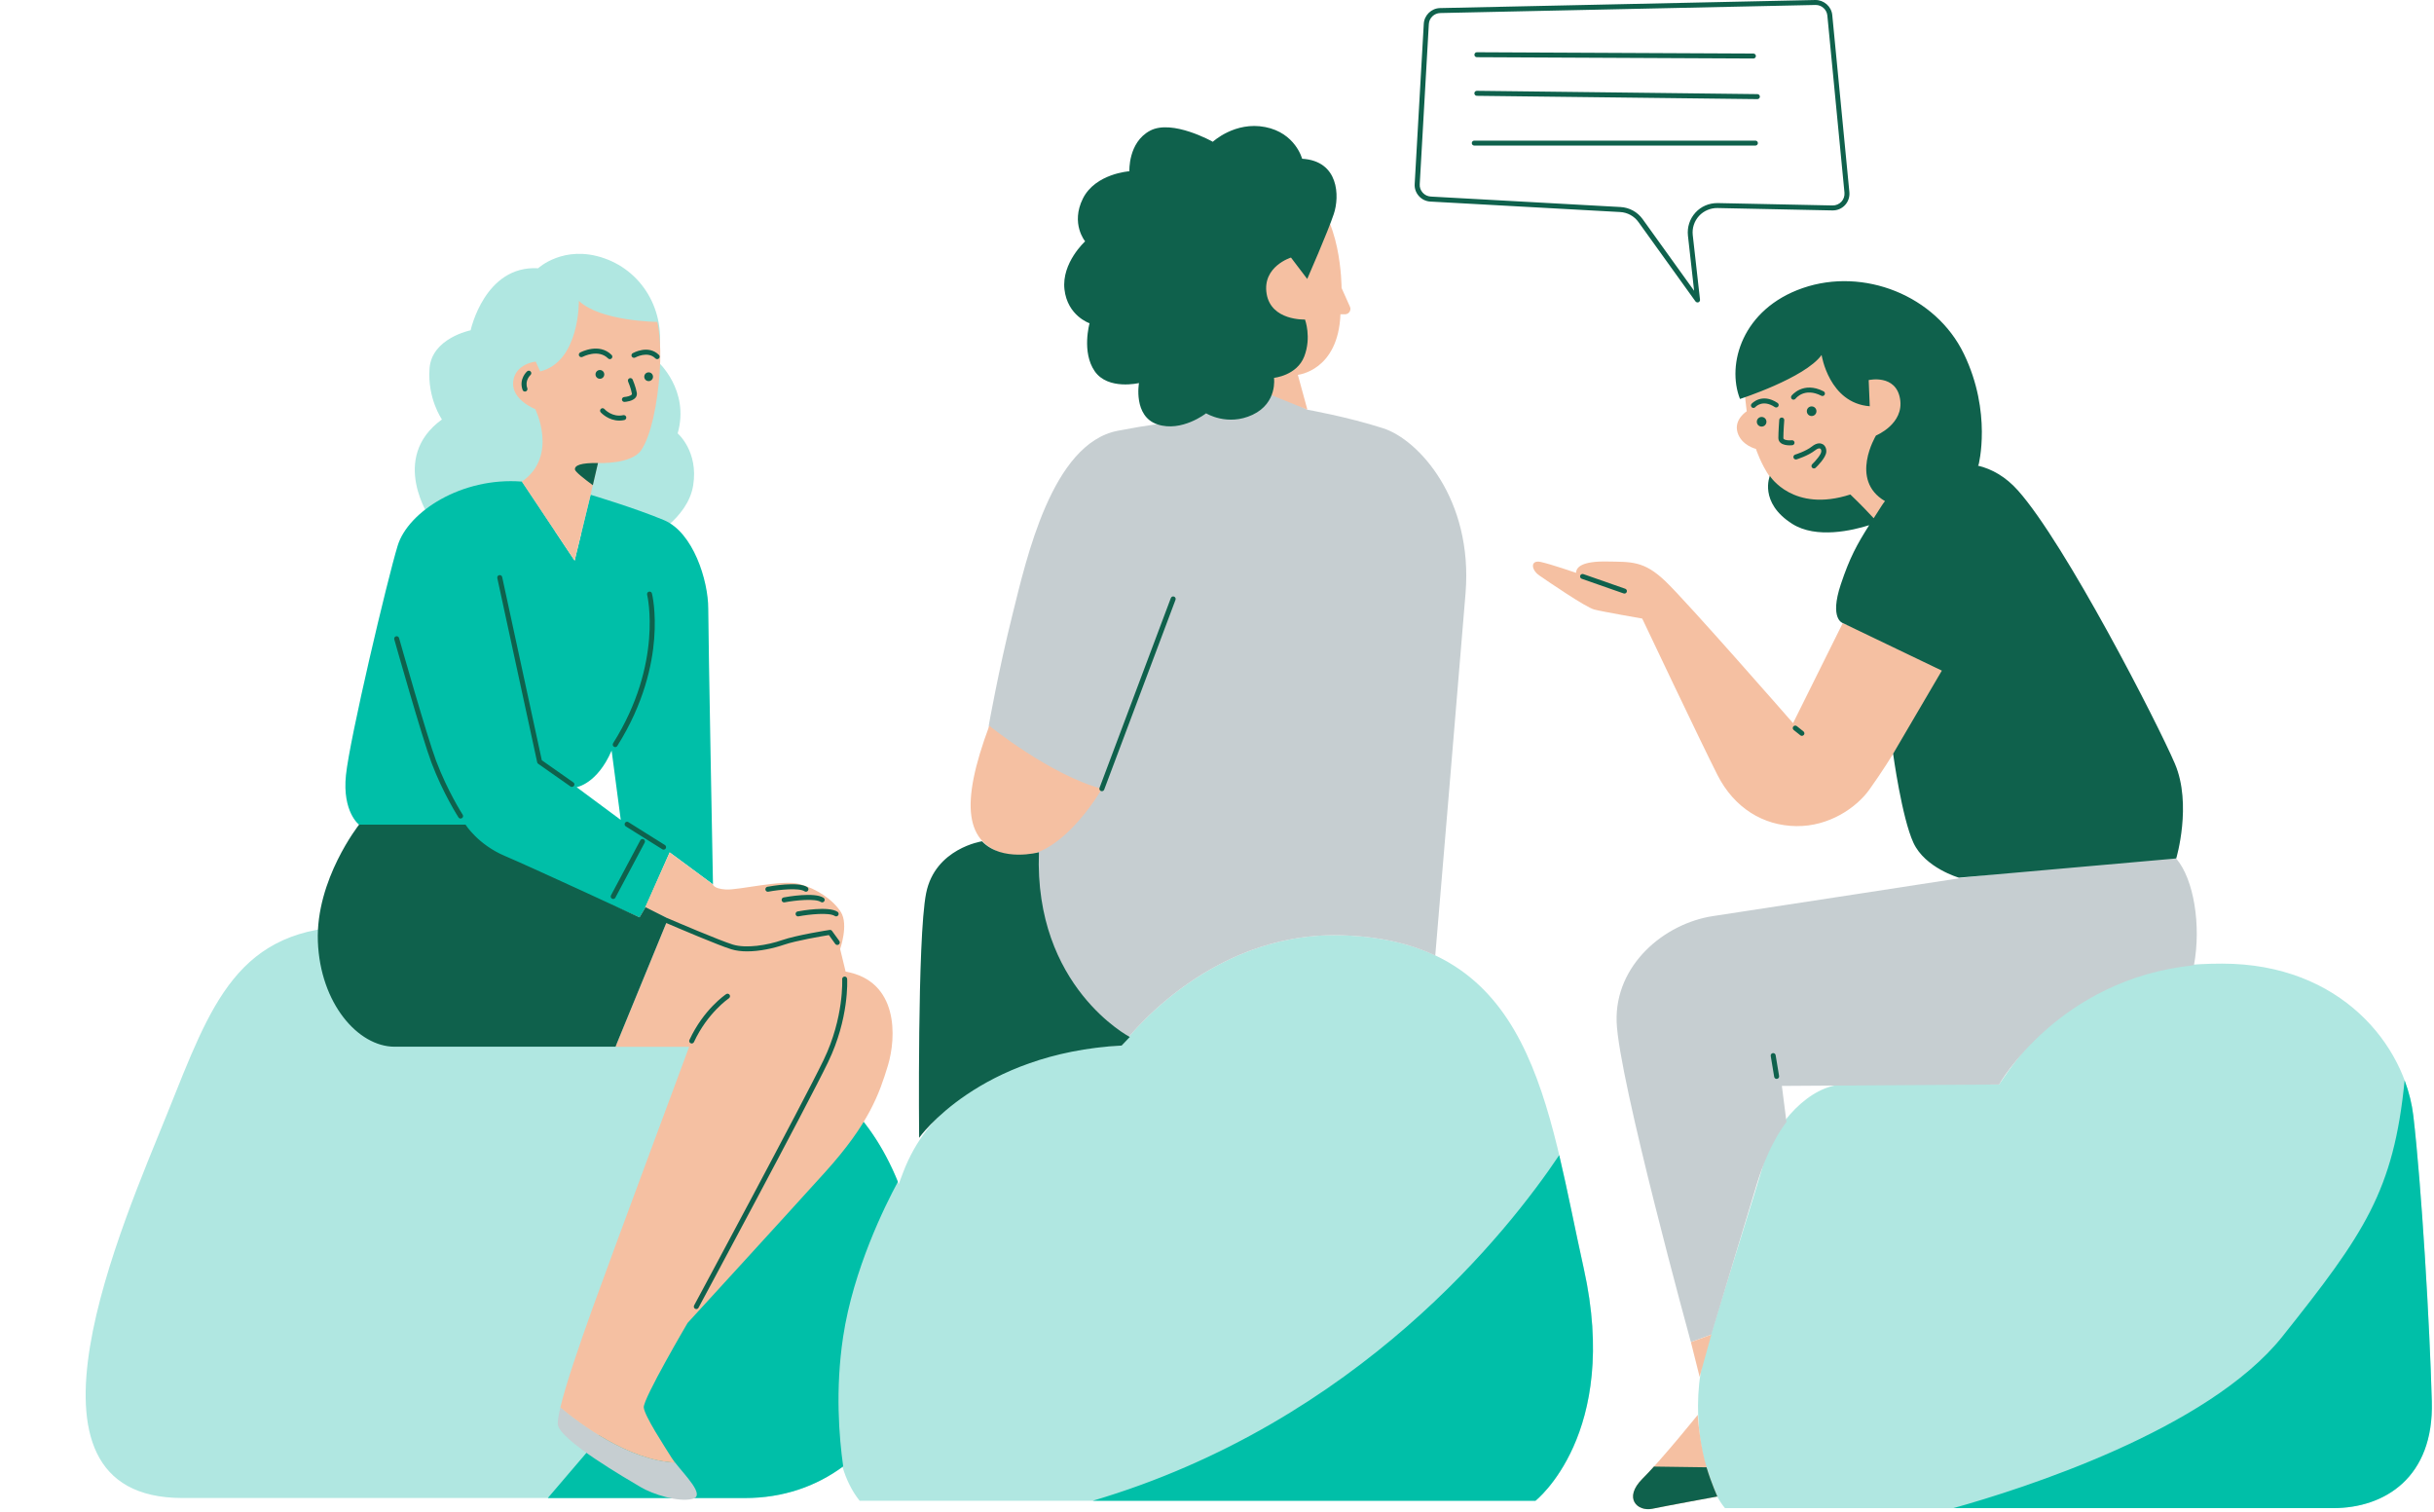
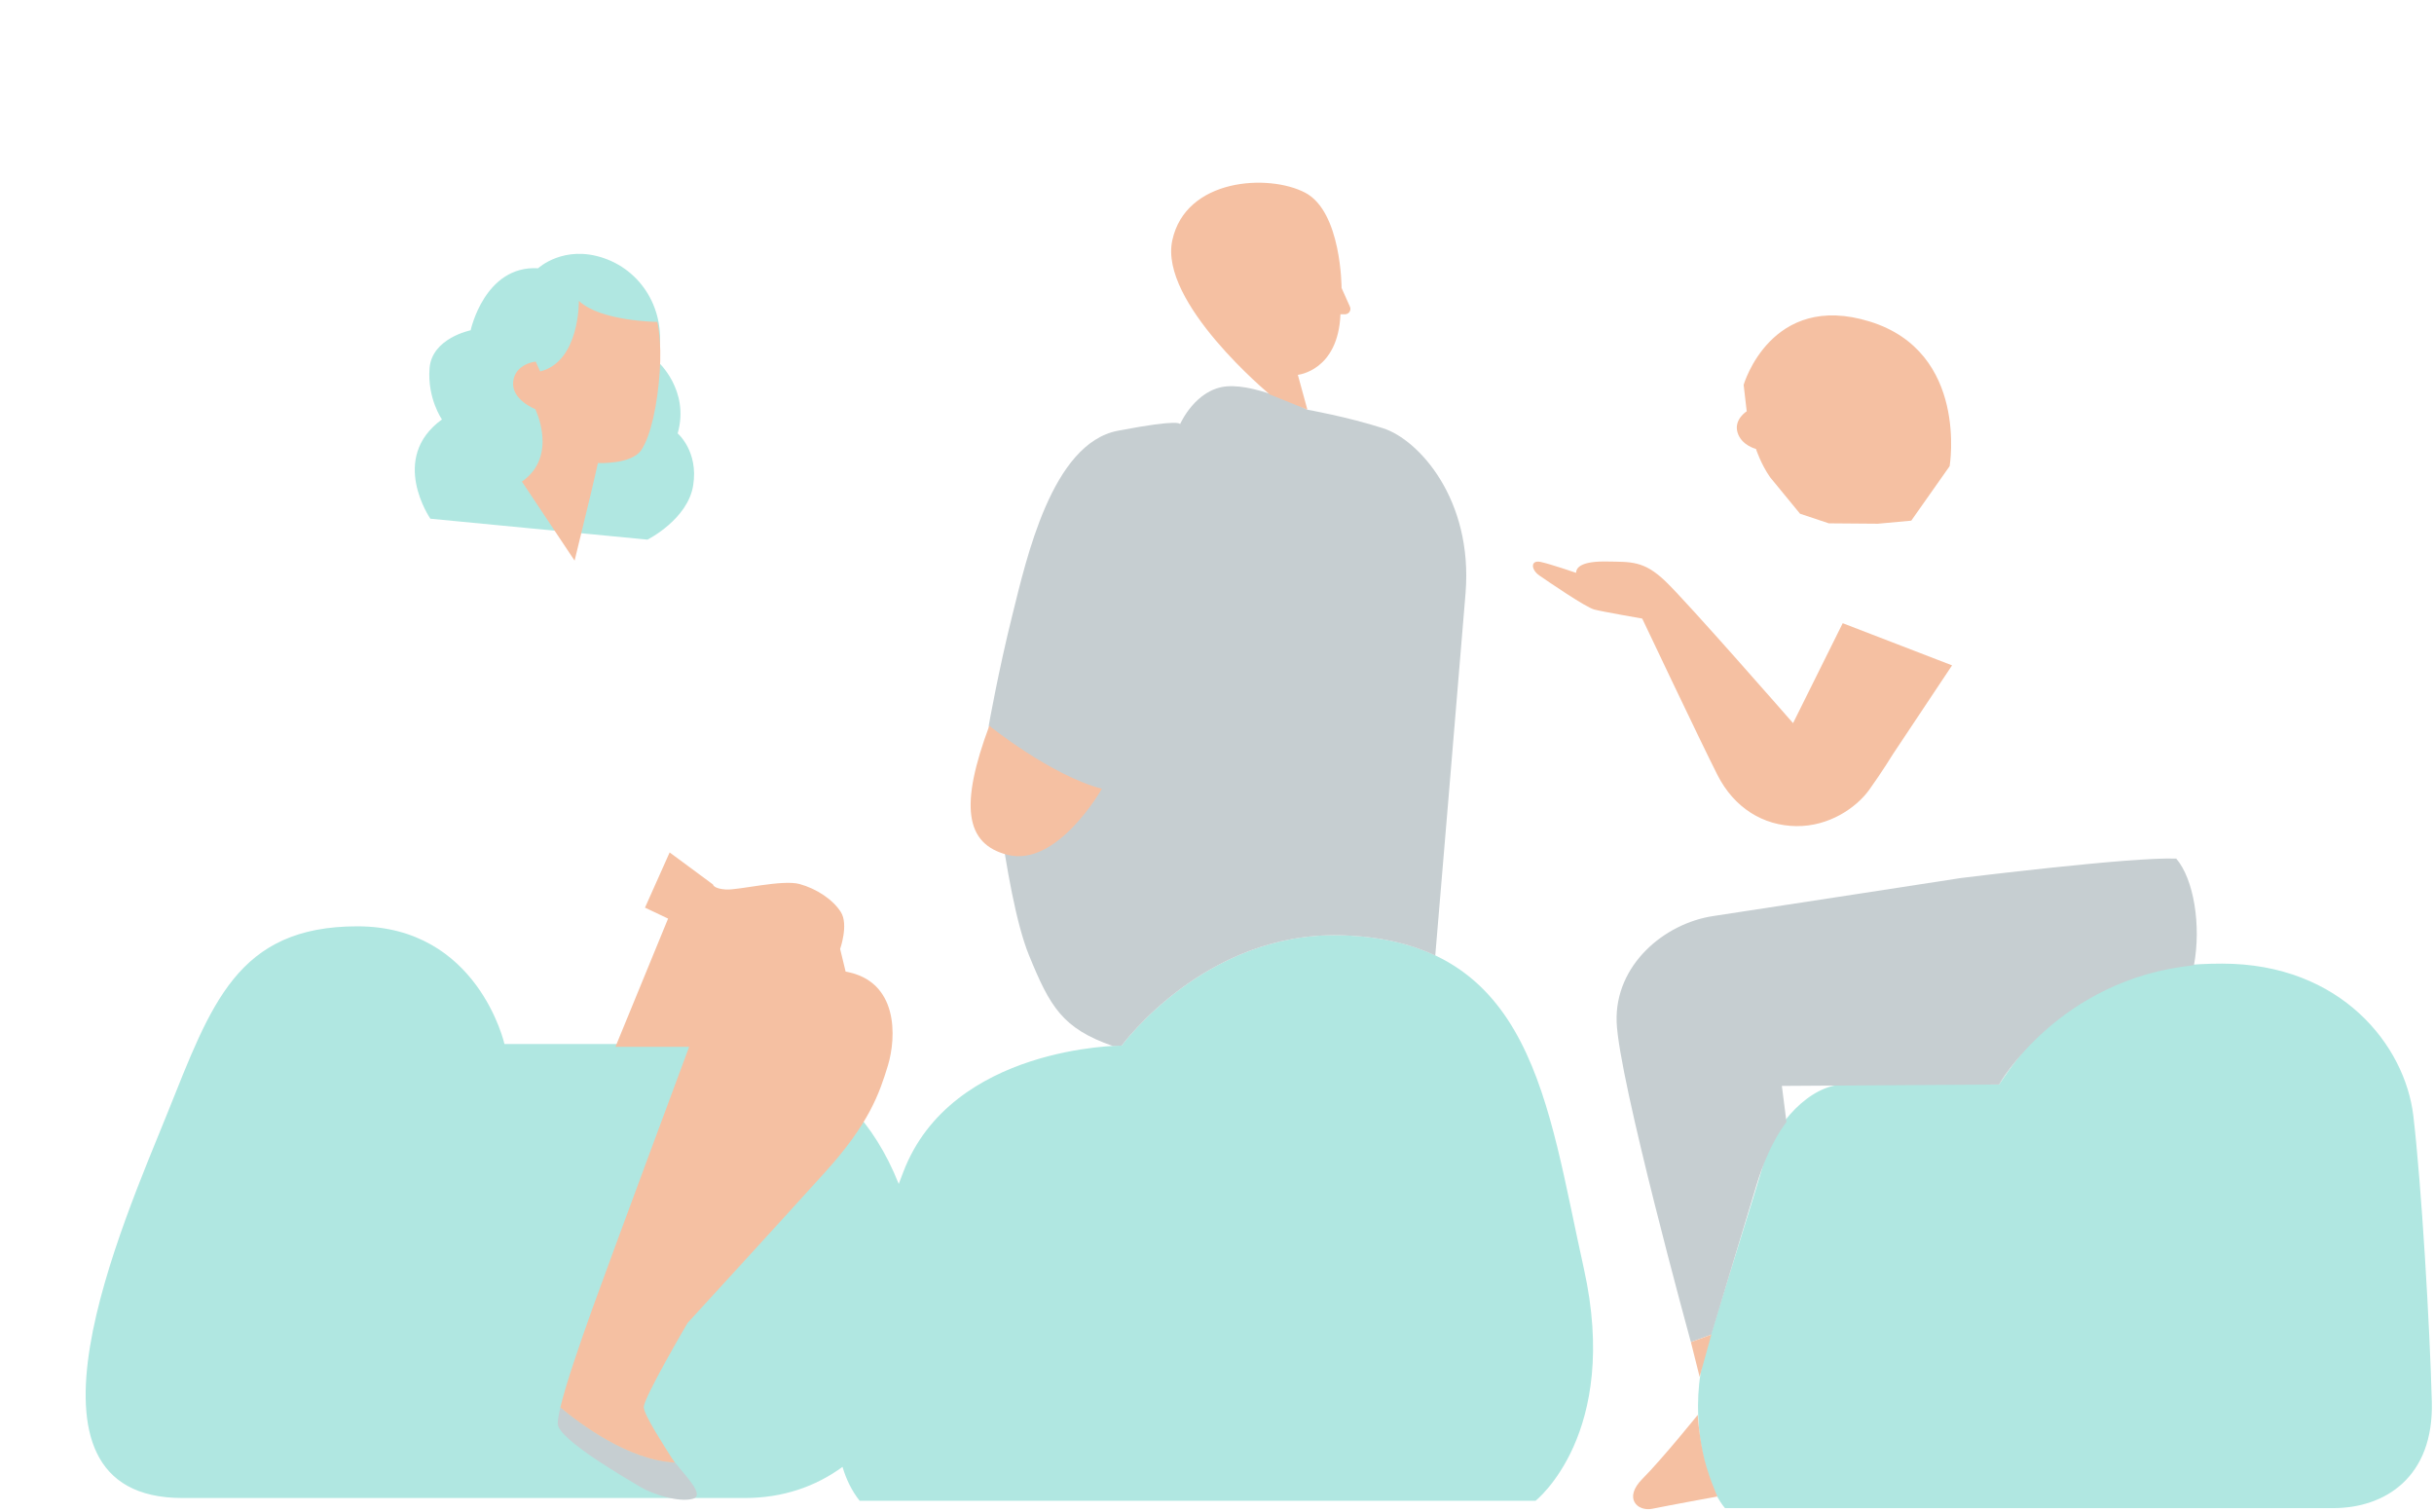
<svg xmlns="http://www.w3.org/2000/svg" fill="#000000" height="310.8" preserveAspectRatio="xMidYMid meet" version="1" viewBox="-17.6 -0.0 500.4 310.8" width="500.4" zoomAndPan="magnify">
  <g id="change1_1">
    <path d="M462.08,310.05c-10.57,0-125.05,0-125.05,0c-5.12-6.15-7.17-21.52-4.1-31.76 c3.07-10.25,10.25-32.79,12.29-39.96s9.22-15.37,16.39-15.37s31.76,0,31.76,0c10.33-15.3,21.37-24.85,45.88-24.85 s37.61,16.91,39.3,31.27c1.69,14.37,3.38,43.11,3.8,58.75C482.79,303.77,472.65,310.05,462.08,310.05z M257.9,192.27 c-27.88-0.66-44.9,22.69-44.9,22.69s-34.98,0-44.9,26c-0.31,0.82-0.62,1.63-0.93,2.45c-10.42-26.24-32.32-28.77-42.92-28.77 c-11.16,0-38.14,0-38.14,0s-5.43-24.2-30.24-24.2s-30.08,16.13-39.07,38.45c-8.99,22.33-34.42,79.08,3.1,79.08 c37.52,0,88.07,0,115.67,0c7.75,0,14.52-2.35,20.04-6.4c0.77,2.6,1.91,4.94,3.52,6.97h138.96c0,0,17.49-13.71,9.93-47.74 C300.44,226.77,297.6,193.22,257.9,192.27z M70.88,106.64l44.63,4.3c0,0,8.29-4.14,9.4-11.16c1.12-7.01-3.19-10.68-3.19-10.68 c2.55-8.93-4.14-14.82-4.14-14.82c2.23-9.56-2.71-18.33-11-21.2c-8.29-2.87-13.55,2.07-13.55,2.07 c-11-0.64-13.87,12.75-13.87,12.75s-7.97,1.59-8.45,7.81c-0.48,6.22,2.55,10.52,2.55,10.52C62.27,94.2,70.88,106.64,70.88,106.64z" fill="#b0e7e1" />
  </g>
  <g id="change2_1">
-     <path d="M115.11,186.51l4.97-11.27l8.9,6.58c0,0-0.97-50.88-0.97-56.69s-3.1-15.67-9.09-18.19 c-6-2.51-15.09-5.22-15.09-5.22l-3.29,13.54L89.7,99.01c-12.38-0.97-23.41,6.19-25.54,13.16c-2.13,6.96-9.87,39.66-10.64,47.21 c-0.77,7.55,2.7,10.17,2.7,10.17s21.85,3.41,26.87,5.6c5.01,2.19,30.79,13.45,30.79,13.45L115.11,186.51z M100.94,161.83 c0,0,4.23-0.63,7.2-7.52l1.88,14.25L100.94,161.83z M155.74,274.8c-1.64,10.82-0.84,20.71,0.01,26.67 c-5.54,4.11-12.36,6.51-20.18,6.51c-10.74,0-24.97,0-40.55,0l10.3-12.05l6.6-30.09l39.07-38.01l4.7-1.85 c4.34,4.06,8.29,9.55,11.31,16.98C164.36,247.82,157.83,260.99,155.74,274.8z M308,260.8c7.56,34.03-9.93,47.74-9.93,47.74h-91.02 c54.7-16.17,85.61-55.68,95.9-71.05C304.73,244.97,306.24,252.87,308,260.8z M462.08,310.05c-5.97,0-45.14,0-78.08,0 c14.12-3.95,52.32-16.06,67.63-35.28c16.88-21.19,22.88-29.92,25.13-52.66c0.91,2.44,1.51,4.89,1.79,7.27 c1.69,14.37,3.38,43.11,3.8,58.75C482.79,303.77,472.65,310.05,462.08,310.05z" fill="#00bfa8" />
-   </g>
+     </g>
  <g id="change3_1">
    <path d="M283.7,121.95c-1.49,18.36-5.81,69.48-6.23,74.5c-5.3-2.5-11.7-3.99-19.57-4.17 c-27.88-0.66-44.9,22.69-44.9,22.69s-0.67,0-1.83,0.07c-10.38-3.61-12.92-8.11-17.24-18.7c-5.22-12.79-8.25-47.2-8.25-47.2 s1.99-11.26,4.86-22.74c2.87-11.48,8.09-35.23,21.66-37.84c13.07-2.51,12.83-1.4,12.79-1.31c0.03-0.06,3.16-7.3,9.65-7.82 c6.52-0.52,16.54,4.8,16.54,4.8s8.25,1.46,15.56,3.81C274.04,90.37,285.26,102.64,283.7,121.95z M429.81,176.52 c-8.96-0.4-44.26,3.99-44.26,3.99s-40.83,6.3-50.95,7.82c-10.11,1.53-20.23,10.11-19.84,21.75c0.38,11.64,15.26,65.83,15.26,65.83 l4.2-1.53c0,0,6.68-22.13,9.35-30.91c2.67-8.78,6.11-12.78,6.11-12.78l-0.95-7.44l44.65-0.29c0,0,12.21-21.66,40.07-24.52 C434.97,190.24,433.42,180.73,429.81,176.52z M97.61,289.33c-0.35,1.45-0.55,2.62-0.55,3.37c0,3.22,14.64,11.58,17.05,13.03 c2.41,1.45,7.83,3.2,10.73,2.4c2.59-0.72-1.59-4.77-3.66-7.46C111.63,300.24,101.58,292.66,97.61,289.33z" fill="#c6ced1" />
  </g>
  <g id="change4_1">
    <path d="M383.72,136.79l-12.12,18.2c0,0-2.3,3.75-4.91,7.38c-2.61,3.63-8.2,7.56-15,7.47 c-6.8-0.09-12.76-3.73-16.21-10.53c-3.45-6.8-15.46-32.14-15.46-32.14s-8.1-1.4-9.87-1.86c-1.77-0.47-9.5-5.77-11.27-6.99 c-1.77-1.21-1.86-3.26,0.28-2.79c2.14,0.47,7.27,2.24,7.27,2.24c0-1.21,1.3-2.42,6.33-2.33c5.03,0.09,7.56-0.17,11.94,3.97 c4.39,4.14,26.33,29.26,26.33,29.26l10.21-20.55L383.72,136.79z M343.4,92.29c0,0,1.03,3.15,2.92,5.84l6.15,7.49l5.91,1.97 l10.09,0.08l6.86-0.63l7.89-11.2c0,0,3.94-23.42-16.4-29.73c-20.35-6.31-25.95,13.01-25.95,13.01l0.63,5.44 c0,0-2.68,1.66-1.89,4.34C340.41,91.58,343.4,92.29,343.4,92.29z M189.52,175.74c10.28,2.62,19.41-13.58,19.41-13.58 c-10.54-2.77-23.14-12.95-23.14-12.95C179.7,165.56,180.79,173.51,189.52,175.74z M258.21,59.2c0,0,0-15.67-7.49-19.59 c-7.49-3.92-24.55-3-27.31,9.8c-2.77,12.79,20.05,31.69,20.05,31.69l7.72,3.11l-1.96-7.15c0,0,8.3-0.81,8.76-12.45h0.94 c0.81,0,1.34-0.83,1.01-1.56L258.21,59.2z M334.23,274.39l-4.2,1.53l1.79,7.14L334.23,274.39z M331.44,290.88 c0,0-7.32,9.08-11.35,13.12c-4.04,4.04-1.01,6.81,2.02,6.18c3.03-0.63,13.37-2.52,13.37-2.52s-2.14-4.67-3.03-9.21 C331.56,293.91,331.44,290.88,331.44,290.88z M89.7,99.01l10.83,16.25l3.29-13.54l1.51-6.52c0,0,6.85,0.3,8.87-2.62 c2.02-2.92,3.38-9.53,3.83-16.12s-0.5-10.28-0.5-10.28s-11.69-0.1-16.12-4.33c0,0,0.2,12.5-7.96,14.51l-0.91-2.02 c0,0-4.23,0.4-4.64,4.13c-0.4,3.73,4.54,5.64,4.54,5.64S97.24,93.76,89.7,99.01z M156.25,199.75l-1.13-4.66 c0,0,1.77-4.99,0.16-7.56c-1.61-2.57-4.99-4.83-8.52-5.79c-3.54-0.96-12.55,1.29-15.12,1.13s-2.67-1.04-2.67-1.04l-8.9-6.58 l-5.07,11.35l4.75,2.25l-10.82,26.36h15.15c0,0-16.09,43.26-19.79,53.55c-2.83,7.88-5.56,15.84-6.69,20.59 c3.97,3.33,14.02,10.9,23.57,11.34c-0.24-0.32-0.46-0.62-0.63-0.89c-1.61-2.57-5.63-8.69-5.79-10.45 c-0.16-1.77,9.01-17.37,9.01-17.37s19.3-21.07,28.31-31.04c9.01-9.97,11.1-16.08,12.87-21.87 C166.7,213.26,167.18,201.68,156.25,199.75z" fill="#f5c0a2" />
  </g>
  <g id="change5_1">
-     <path d="M256.61,44c-1.21,3.64-5.46,13.35-5.46,13.35l-3.34-4.4c0,0-5.92,1.82-5.01,7.43 c0.91,5.61,7.89,5.31,7.89,5.31s1.37,3.64-0.15,7.59c-1.52,3.94-6.22,4.4-6.22,4.4s0.76,5.16-4.4,7.59 c-5.16,2.43-9.56-0.3-9.56-0.3s-5.01,3.94-10.01,2.28c-5.01-1.67-3.79-8.5-3.79-8.5s-6.37,1.52-9.1-2.43 c-2.73-3.94-1.06-9.86-1.06-9.86s-4.55-1.52-5.16-6.98c-0.61-5.46,4.25-9.86,4.25-9.86s-3.03-3.64-0.46-8.8 c2.58-5.16,9.56-5.61,9.56-5.61s-0.3-5.92,4.25-8.34c4.55-2.43,12.9,2.28,12.9,2.28s4.55-4.25,10.77-3.03 c6.22,1.21,7.59,6.52,7.59,6.52C257.68,33.08,257.83,40.36,256.61,44z M195.99,175.22c0,0-7.59,2.05-11.7-2.26 c0,0-9.65,1.44-11.49,10.67c-1.85,9.24-1.44,50.29-1.44,50.29s12.26-17.41,41.64-18.97c1.67-1.76,1.67-1.76,1.67-1.76 S194.97,202.93,195.99,175.22z M429.52,156.98c-3.58-8.36-22.49-45.18-32.24-56.13c-2.53-2.85-5.37-4.43-8.24-5.12 c0.08-0.1,0.13-0.16,0.13-0.16s2.8-10.76-3.01-22.8c-5.81-12.05-20.65-17.86-33.13-13.55s-15.7,15.7-12.91,22.8 c0,0,13.34-4.3,16.78-9.04c0,0,1.51,9.9,9.9,10.54l-0.22-5.38c0,0,5.59-1.29,6.45,3.87s-4.95,7.53-4.95,7.53s-5.56,9.14,1.85,13.48 c-0.26,0.33-0.5,0.67-0.71,1c-0.58,0.92-1.12,1.74-1.61,2.52c-0.95-1.03-2.7-2.88-4.8-4.88c-11.77,3.82-16.55-3.82-16.55-3.82 s-2.32,5.47,4.61,9.86c4.96,3.14,12.48,1.33,15.81,0.27c-2.5,3.95-3.99,6.64-5.83,12.16c-2.39,7.17,0.4,7.96,0.4,7.96l20.37,9.78 l-10.02,17.09c0,0,1.79,13.14,4.18,18.31c2.39,5.17,9.35,7.17,9.35,7.17l44.67-3.95C429.81,176.52,433.11,165.34,429.52,156.98z M355.84,84.54c0-0.55-0.44-0.99-0.99-0.99s-0.99,0.44-0.99,0.99c0,0.55,0.44,0.99,0.99,0.99S355.84,85.09,355.84,84.54z M344.57,85.72c-0.55,0-0.99,0.44-0.99,0.99c0,0.55,0.44,0.99,0.99,0.99c0.55,0,0.99-0.44,0.99-0.99 C345.56,86.16,345.12,85.72,344.57,85.72z M357.3,80.45c-4.2-2.15-6.56,0.87-6.58,0.9c-0.17,0.23-0.13,0.55,0.1,0.72 c0.09,0.07,0.2,0.1,0.31,0.1c0.15,0,0.31-0.07,0.41-0.2c0.07-0.1,1.86-2.37,5.3-0.61c0.25,0.13,0.56,0.03,0.69-0.22 C357.66,80.89,357.56,80.58,357.3,80.45z M347.28,83.69c0.23,0.16,0.55,0.09,0.71-0.14c0.16-0.24,0.09-0.55-0.14-0.71 c-3.25-2.17-5.33,0.15-5.35,0.18c-0.19,0.21-0.16,0.53,0.05,0.72c0.1,0.09,0.22,0.13,0.34,0.13c0.14,0,0.28-0.06,0.38-0.17 C343.33,83.62,344.79,82.04,347.28,83.69z M348.74,85.84c-0.26-0.02-0.53,0.19-0.55,0.47c-0.01,0.1-0.18,2.5-0.18,3.74 c0,0.39,0.15,0.73,0.44,0.98c0.5,0.44,1.33,0.53,1.88,0.53c0.28,0,0.49-0.02,0.55-0.03c0.28-0.03,0.48-0.29,0.45-0.57 c-0.03-0.28-0.29-0.49-0.57-0.45c-0.48,0.06-1.34,0.02-1.63-0.25c-0.07-0.06-0.09-0.12-0.09-0.22c0-1.2,0.17-3.65,0.18-3.67 C349.24,86.11,349.02,85.86,348.74,85.84z M354.97,95.43c-0.2,0.2-0.21,0.52-0.02,0.72c0.1,0.11,0.24,0.16,0.37,0.16 c0.13,0,0.25-0.05,0.35-0.14c0.35-0.33,2.09-2.05,2.19-3.24c0.06-0.72-0.23-1.34-0.76-1.62c-0.36-0.19-1.12-0.38-2.19,0.48 c-1.23,0.98-3.43,1.67-3.45,1.67c-0.27,0.08-0.42,0.37-0.34,0.64c0.08,0.27,0.37,0.42,0.64,0.34c0.1-0.03,2.4-0.75,3.79-1.85 c0.52-0.42,0.89-0.46,1.06-0.37c0.16,0.09,0.25,0.33,0.22,0.63C356.79,93.44,355.72,94.71,354.97,95.43z M322.43,301.51 c-0.84,0.93-1.65,1.79-2.35,2.49c-4.04,4.04-1.01,6.81,2.02,6.18c3.03-0.63,13.37-2.52,13.37-2.52s-1.24-2.71-2.23-6L322.43,301.51 z M106.63,76.97c0-0.5-0.4-0.9-0.9-0.9c-0.5,0-0.9,0.4-0.9,0.9c0,0.5,0.4,0.9,0.9,0.9C106.23,77.88,106.63,77.47,106.63,76.97z M116.65,77.45c0-0.5-0.4-0.9-0.9-0.9c-0.5,0-0.9,0.4-0.9,0.9c0,0.5,0.4,0.9,0.9,0.9C116.25,78.35,116.65,77.95,116.65,77.45z M113,73.5c0.03-0.01,2.54-1.42,4.15,0.19c0.1,0.1,0.23,0.15,0.36,0.15s0.26-0.05,0.36-0.15c0.2-0.2,0.2-0.52,0-0.72 c-2.16-2.16-5.26-0.43-5.39-0.36c-0.25,0.14-0.33,0.45-0.19,0.7C112.44,73.55,112.76,73.64,113,73.5z M102.16,73.37 c0.03-0.02,3.24-1.7,5.26,0.32c0.1,0.1,0.23,0.15,0.36,0.15s0.26-0.05,0.36-0.15c0.2-0.2,0.2-0.52,0-0.72 c-2.56-2.56-6.31-0.58-6.47-0.5c-0.25,0.13-0.34,0.44-0.21,0.69C101.6,73.41,101.91,73.5,102.16,73.37z M110.77,82.63 c0.01,0,0.02,0,0.03,0c0.27-0.02,1.67-0.14,2.27-0.89c0.23-0.29,0.31-0.64,0.25-1c-0.21-1.2-0.83-2.64-0.85-2.7 c-0.11-0.26-0.42-0.38-0.67-0.27c-0.26,0.11-0.38,0.41-0.27,0.67c0.01,0.01,0.59,1.39,0.78,2.48c0.01,0.08,0,0.13-0.04,0.19 c-0.23,0.3-1.03,0.47-1.53,0.51c-0.28,0.02-0.5,0.26-0.48,0.54C110.28,82.42,110.5,82.63,110.77,82.63z M106.66,84.09 c-0.19-0.21-0.51-0.23-0.72-0.04c-0.21,0.19-0.23,0.51-0.04,0.72c0.07,0.08,1.55,1.7,3.83,1.7c0.32,0,0.66-0.03,1.02-0.11 c0.28-0.06,0.45-0.33,0.4-0.61c-0.06-0.28-0.33-0.45-0.61-0.4C108.28,85.85,106.72,84.17,106.66,84.09z M90.32,80.5 c0.06,0,0.12-0.01,0.18-0.03c0.27-0.1,0.4-0.39,0.31-0.66c-0.57-1.58,0.6-2.66,0.65-2.71c0.21-0.19,0.23-0.51,0.04-0.72 c-0.19-0.21-0.51-0.23-0.72-0.05c-0.07,0.06-1.75,1.58-0.94,3.83C89.91,80.37,90.11,80.5,90.32,80.5z M104.28,99.75l1.06-4.55 c-3.52-0.08-4.83,0.48-4.74,1.33C100.65,96.99,102.57,98.5,104.28,99.75z M92.84,156.72c0.03,0.13,0.1,0.24,0.21,0.31l6.64,4.66 c0.09,0.06,0.19,0.09,0.29,0.09c0.16,0,0.32-0.08,0.42-0.22c0.16-0.23,0.11-0.55-0.13-0.71l-6.48-4.55l-8.15-37.67 c-0.06-0.28-0.33-0.45-0.61-0.39c-0.28,0.06-0.45,0.33-0.39,0.61L92.84,156.72z M108.61,153.51c0.09,0.05,0.18,0.08,0.27,0.08 c0.17,0,0.34-0.09,0.43-0.24c5.53-8.77,7.18-16.81,7.58-22.01c0.44-5.65-0.42-9.18-0.46-9.33c-0.07-0.28-0.34-0.44-0.62-0.37 c-0.27,0.07-0.44,0.35-0.37,0.62c0.04,0.14,3.34,14.13-7,30.55C108.3,153.04,108.37,153.36,108.61,153.51z M71.1,156.79 c2.39,6.34,5.53,11.21,5.56,11.26c0.1,0.15,0.26,0.23,0.43,0.23c0.1,0,0.19-0.03,0.28-0.08c0.24-0.15,0.31-0.47,0.15-0.71 c-0.03-0.05-3.11-4.84-5.46-11.07c-1.88-4.99-7.56-25.05-7.62-25.25c-0.08-0.27-0.36-0.43-0.63-0.35 c-0.27,0.08-0.43,0.36-0.35,0.63C63.52,131.66,69.2,151.76,71.1,156.79z M108.22,184.76c0.08,0.04,0.16,0.06,0.24,0.06 c0.18,0,0.36-0.1,0.45-0.27l6.03-11.32c0.13-0.25,0.04-0.56-0.21-0.69c-0.25-0.13-0.56-0.04-0.69,0.21l-6.03,11.32 C107.88,184.32,107.97,184.63,108.22,184.76z M110.89,169.18c-0.15,0.24-0.08,0.56,0.16,0.71l7.51,4.71 c0.08,0.05,0.18,0.08,0.27,0.08c0.17,0,0.34-0.09,0.43-0.24c0.15-0.24,0.08-0.56-0.16-0.71l-7.51-4.71 C111.36,168.86,111.04,168.94,110.89,169.18z M346.86,216.51c-0.28,0.05-0.47,0.31-0.42,0.59l0.71,4.28 c0.04,0.25,0.26,0.43,0.5,0.43c0.03,0,0.06,0,0.09-0.01c0.28-0.05,0.47-0.31,0.42-0.59l-0.71-4.28 C347.4,216.65,347.14,216.46,346.86,216.51z M223.77,122.65c-0.26-0.1-0.56,0.03-0.66,0.3l-14.66,39.02 c-0.1,0.27,0.03,0.56,0.3,0.66c0.06,0.02,0.12,0.03,0.18,0.03c0.21,0,0.4-0.13,0.48-0.33l14.66-39.02 C224.17,123.05,224.04,122.75,223.77,122.65z M156.02,200.77c-0.28,0.02-0.5,0.26-0.48,0.54c0,0.08,0.41,7.86-3.82,16.62 c-4.28,8.87-26.39,50.03-26.62,50.45c-0.13,0.25-0.04,0.56,0.21,0.69c0.08,0.04,0.16,0.06,0.24,0.06c0.18,0,0.36-0.1,0.45-0.27 c0.22-0.41,22.35-41.6,26.64-50.49c4.34-9,3.94-16.8,3.92-17.13C156.54,200.97,156.3,200.74,156.02,200.77z M132.75,195.16 c0.98,0.3,2.09,0.43,3.25,0.43c2.61,0,5.46-0.64,7.54-1.35c2.55-0.88,7.93-1.78,9.27-2l1.31,1.82c0.16,0.23,0.48,0.28,0.72,0.12 c0.23-0.17,0.28-0.49,0.12-0.72l-1.5-2.07c-0.11-0.16-0.3-0.24-0.49-0.21c-0.27,0.04-6.76,1.05-9.76,2.09 c-3.07,1.07-7.41,1.76-10.16,0.92c-2.66-0.82-11.86-4.75-13.59-5.5l-4.35-2.18l-1.23,2.08c0,0-22.18-10.29-27.69-12.62 c-5.51-2.33-8.08-6.43-8.08-6.43H56.22c0,0-8.94,11.3-8.47,24c0.47,12.71,8.24,21.65,15.77,21.65s45.42,0,45.42,0l10.44-25.43 C121.75,190.78,130.14,194.36,132.75,195.16z M146.38,187.38c-0.28,0.05-0.46,0.32-0.41,0.6c0.05,0.25,0.26,0.42,0.5,0.42 c0.03,0,0.06,0,0.1-0.01c2.28-0.43,6.32-0.83,7.45-0.08c0.24,0.16,0.55,0.09,0.71-0.14c0.16-0.24,0.09-0.55-0.14-0.71 C152.74,186.22,147.03,187.26,146.38,187.38z M143.51,184.5c-0.28,0.05-0.46,0.32-0.41,0.6c0.05,0.25,0.26,0.42,0.5,0.42 c0.03,0,0.06,0,0.1-0.01c2.28-0.43,6.32-0.83,7.45-0.08c0.24,0.16,0.55,0.09,0.71-0.14c0.16-0.24,0.09-0.55-0.14-0.71 C149.86,183.35,144.15,184.38,143.51,184.5z M140.26,183.33c0.03,0,0.06,0,0.1-0.01c2.28-0.43,6.32-0.83,7.45-0.08 c0.23,0.16,0.55,0.09,0.71-0.14c0.16-0.24,0.09-0.55-0.14-0.71c-1.85-1.23-7.56-0.2-8.21-0.08c-0.28,0.05-0.46,0.32-0.41,0.6 C139.81,183.16,140.02,183.33,140.26,183.33z M132.26,205.23c0.23-0.16,0.3-0.48,0.14-0.71c-0.16-0.24-0.48-0.3-0.71-0.14 c-0.19,0.13-4.64,3.14-7.55,9.42c-0.12,0.26-0.01,0.56,0.25,0.68c0.07,0.03,0.14,0.05,0.21,0.05c0.19,0,0.38-0.11,0.47-0.3 C127.85,208.22,132.22,205.26,132.26,205.23z M316.53,121.04l-8.61-3.01c-0.27-0.09-0.56,0.05-0.65,0.31 c-0.09,0.27,0.05,0.56,0.31,0.65l8.61,3.01c0.06,0.02,0.11,0.03,0.17,0.03c0.21,0,0.41-0.13,0.48-0.34 C316.94,121.43,316.8,121.14,316.53,121.04z M351.8,149.28c-0.22-0.17-0.54-0.14-0.72,0.08c-0.18,0.22-0.14,0.54,0.08,0.72 l1.37,1.09c0.1,0.08,0.21,0.11,0.32,0.11c0.15,0,0.3-0.07,0.4-0.19c0.18-0.22,0.14-0.54-0.08-0.72L351.8,149.28z M359.13,43.26 l-23.63-0.49c-1.4-0.03-2.83,0.56-3.81,1.63c-0.97,1.07-1.44,2.5-1.28,3.94l1.49,13.27c0.03,0.23-0.11,0.45-0.33,0.54 c-0.06,0.02-0.12,0.03-0.18,0.03c-0.16,0-0.32-0.08-0.42-0.21l-11.71-16.3c-0.89-1.24-2.27-2-3.8-2.08l-39-2.15 c-0.91-0.05-1.75-0.45-2.36-1.14c-0.61-0.68-0.92-1.56-0.86-2.47l1.87-32.94c0.1-1.77,1.57-3.19,3.34-3.23L355.61,0 c1.75-0.02,3.31,1.32,3.48,3.09l3.52,36.42c0.09,0.97-0.23,1.94-0.9,2.66C361.05,42.88,360.12,43.28,359.13,43.26z M335.53,41.75 l23.63,0.49c0.67,0.01,1.34-0.27,1.81-0.77c0.47-0.5,0.69-1.18,0.63-1.86l-3.52-36.42c-0.12-1.22-1.16-2.17-2.39-2.17 c-0.02,0-0.03,0-0.05,0l-77.15,1.66c-1.24,0.03-2.27,1.02-2.34,2.26l-1.87,32.94c-0.04,0.64,0.18,1.26,0.61,1.73 c0.43,0.48,1.02,0.76,1.66,0.8l39,2.15c1.83,0.1,3.5,1.01,4.57,2.51l10.57,14.71l-1.27-11.33c-0.19-1.73,0.37-3.46,1.54-4.74 C332.12,42.43,333.75,41.74,335.53,41.75z M286.03,11.76l56.85,0.27c0,0,0,0,0,0c0.28,0,0.51-0.23,0.51-0.51 c0-0.28-0.23-0.51-0.51-0.51l-56.85-0.27c0,0,0,0,0,0c-0.28,0-0.51,0.23-0.51,0.51C285.51,11.53,285.74,11.76,286.03,11.76z M343.7,19.35l-57.67-0.68c0,0,0,0-0.01,0c-0.28,0-0.51,0.23-0.51,0.51c0,0.28,0.22,0.51,0.51,0.52l57.67,0.68c0,0,0,0,0.01,0 c0.28,0,0.51-0.23,0.51-0.51C344.21,19.58,343.98,19.35,343.7,19.35z M343.29,28.91h-57.8c-0.28,0-0.51,0.23-0.51,0.51 s0.23,0.51,0.51,0.51h57.8c0.28,0,0.51-0.23,0.51-0.51S343.57,28.91,343.29,28.91z" fill="#0f614c" />
-   </g>
+     </g>
</svg>